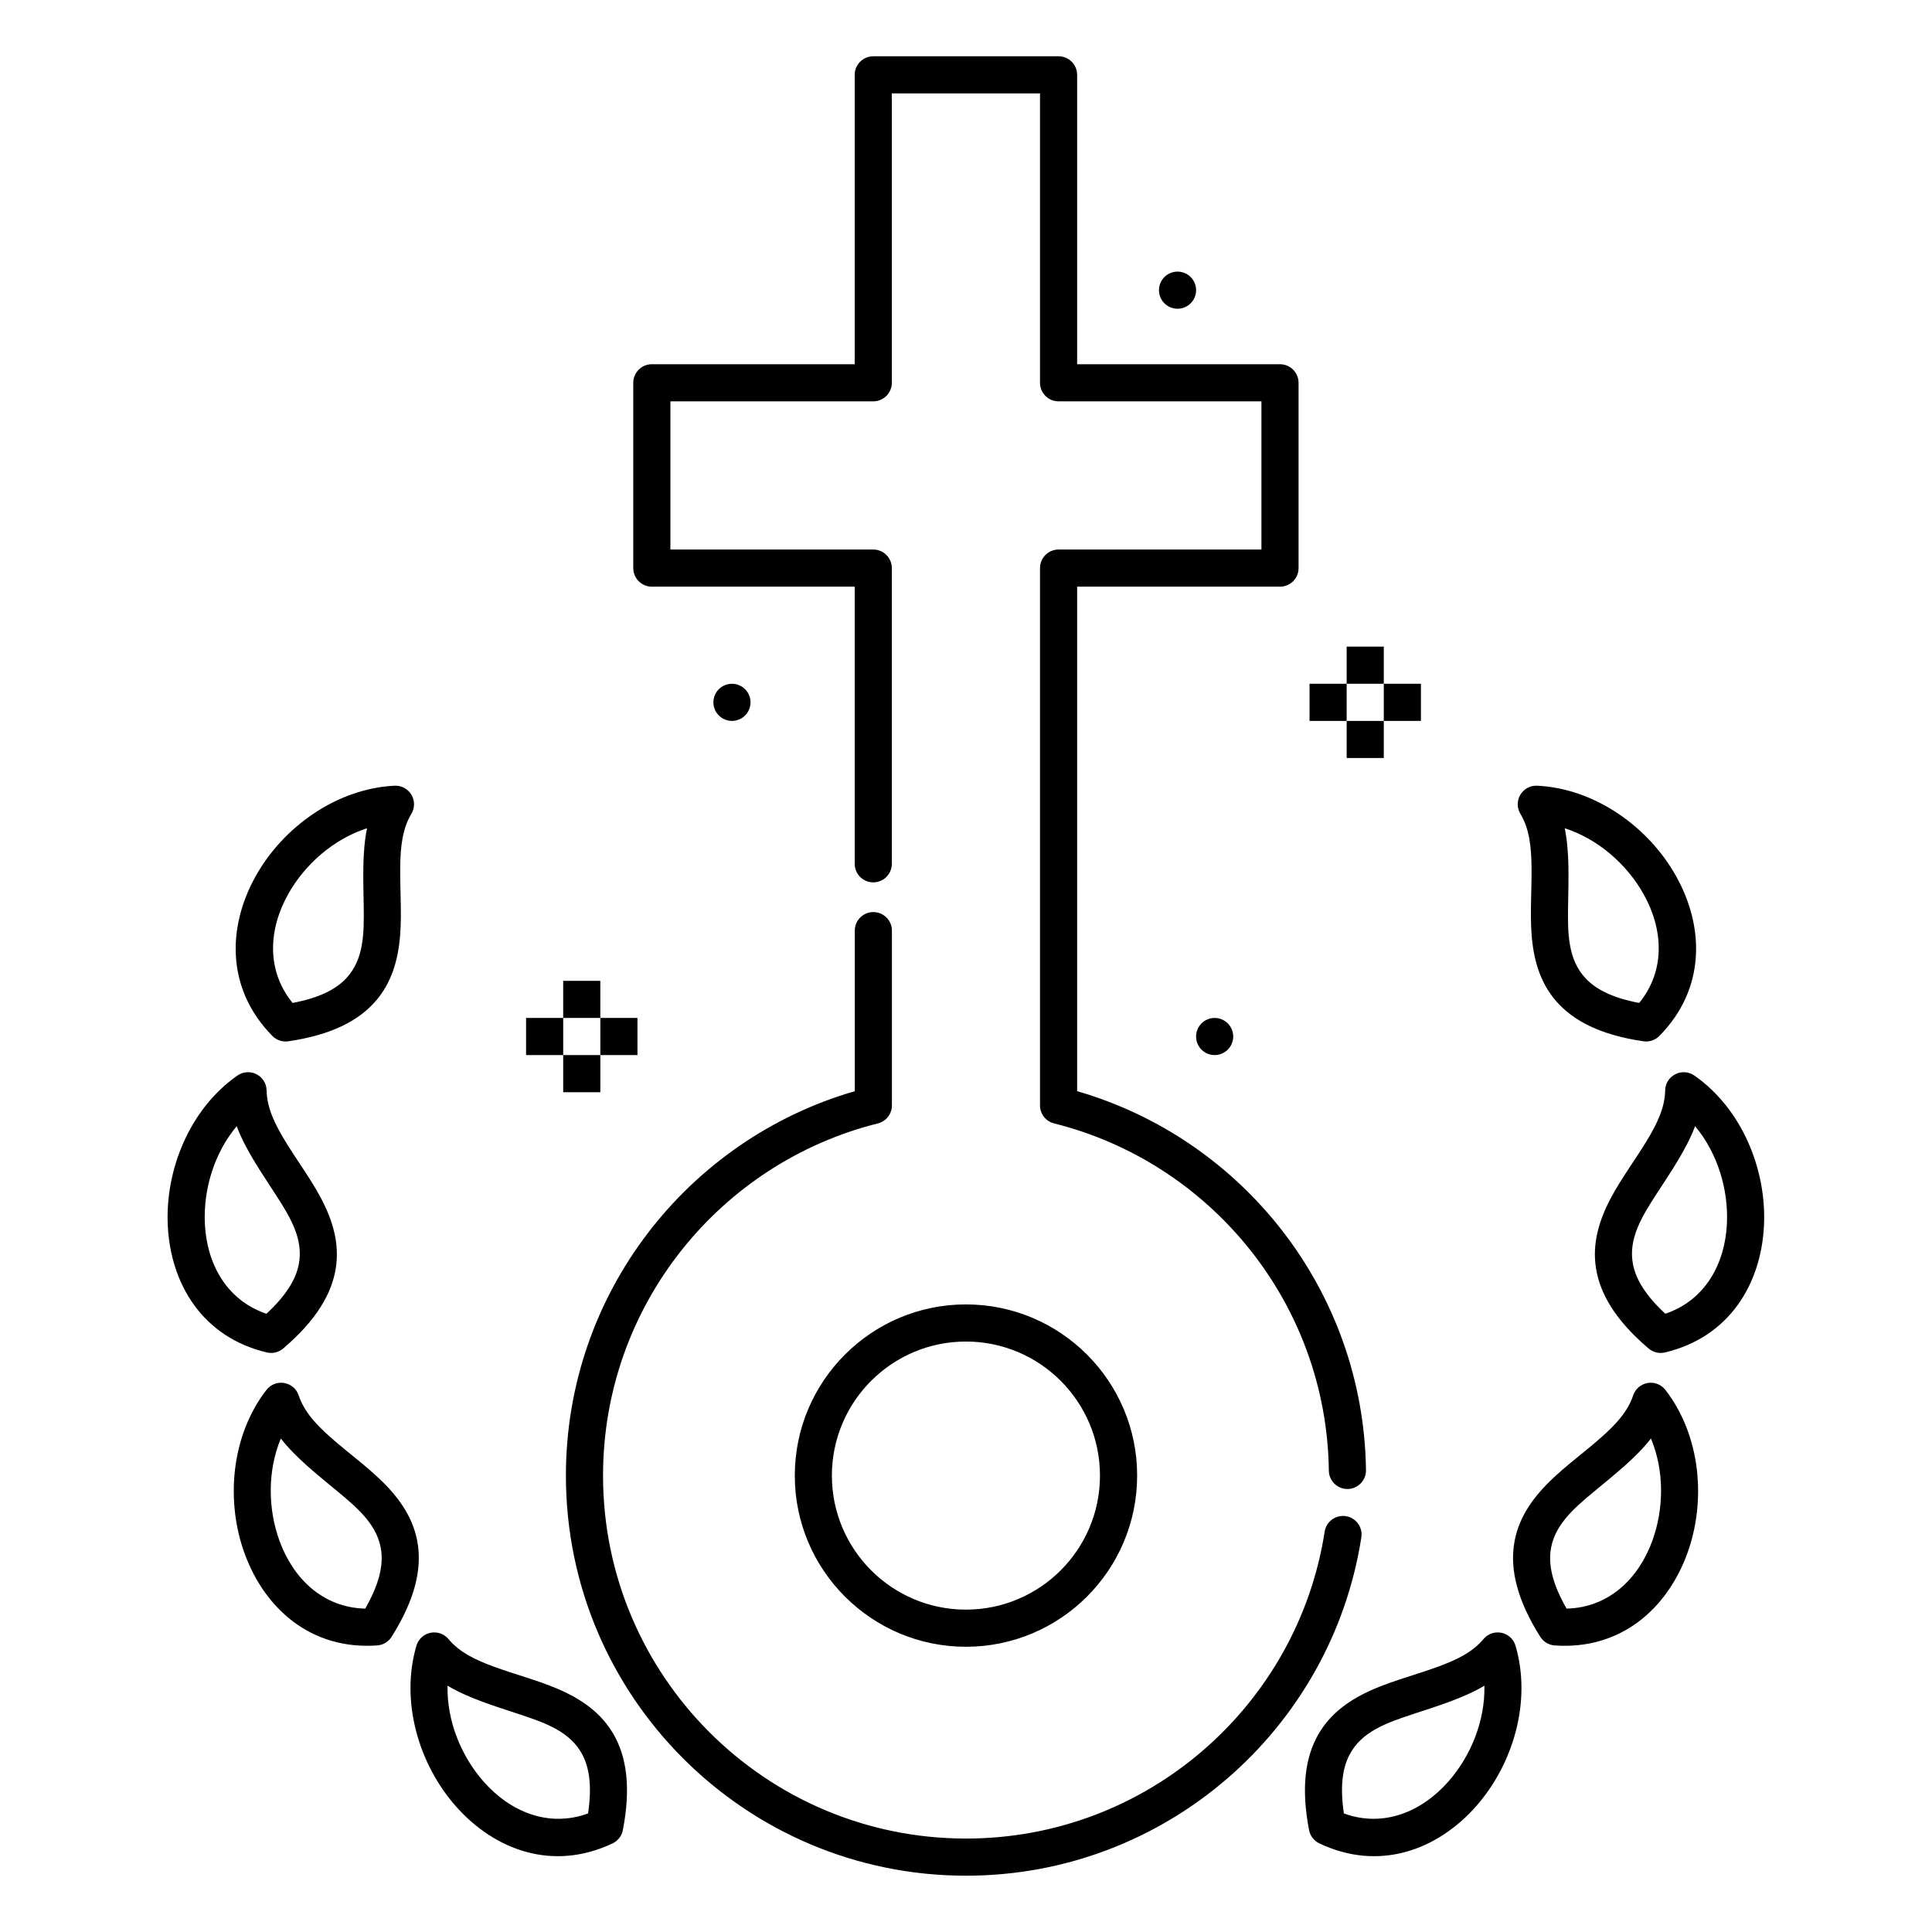
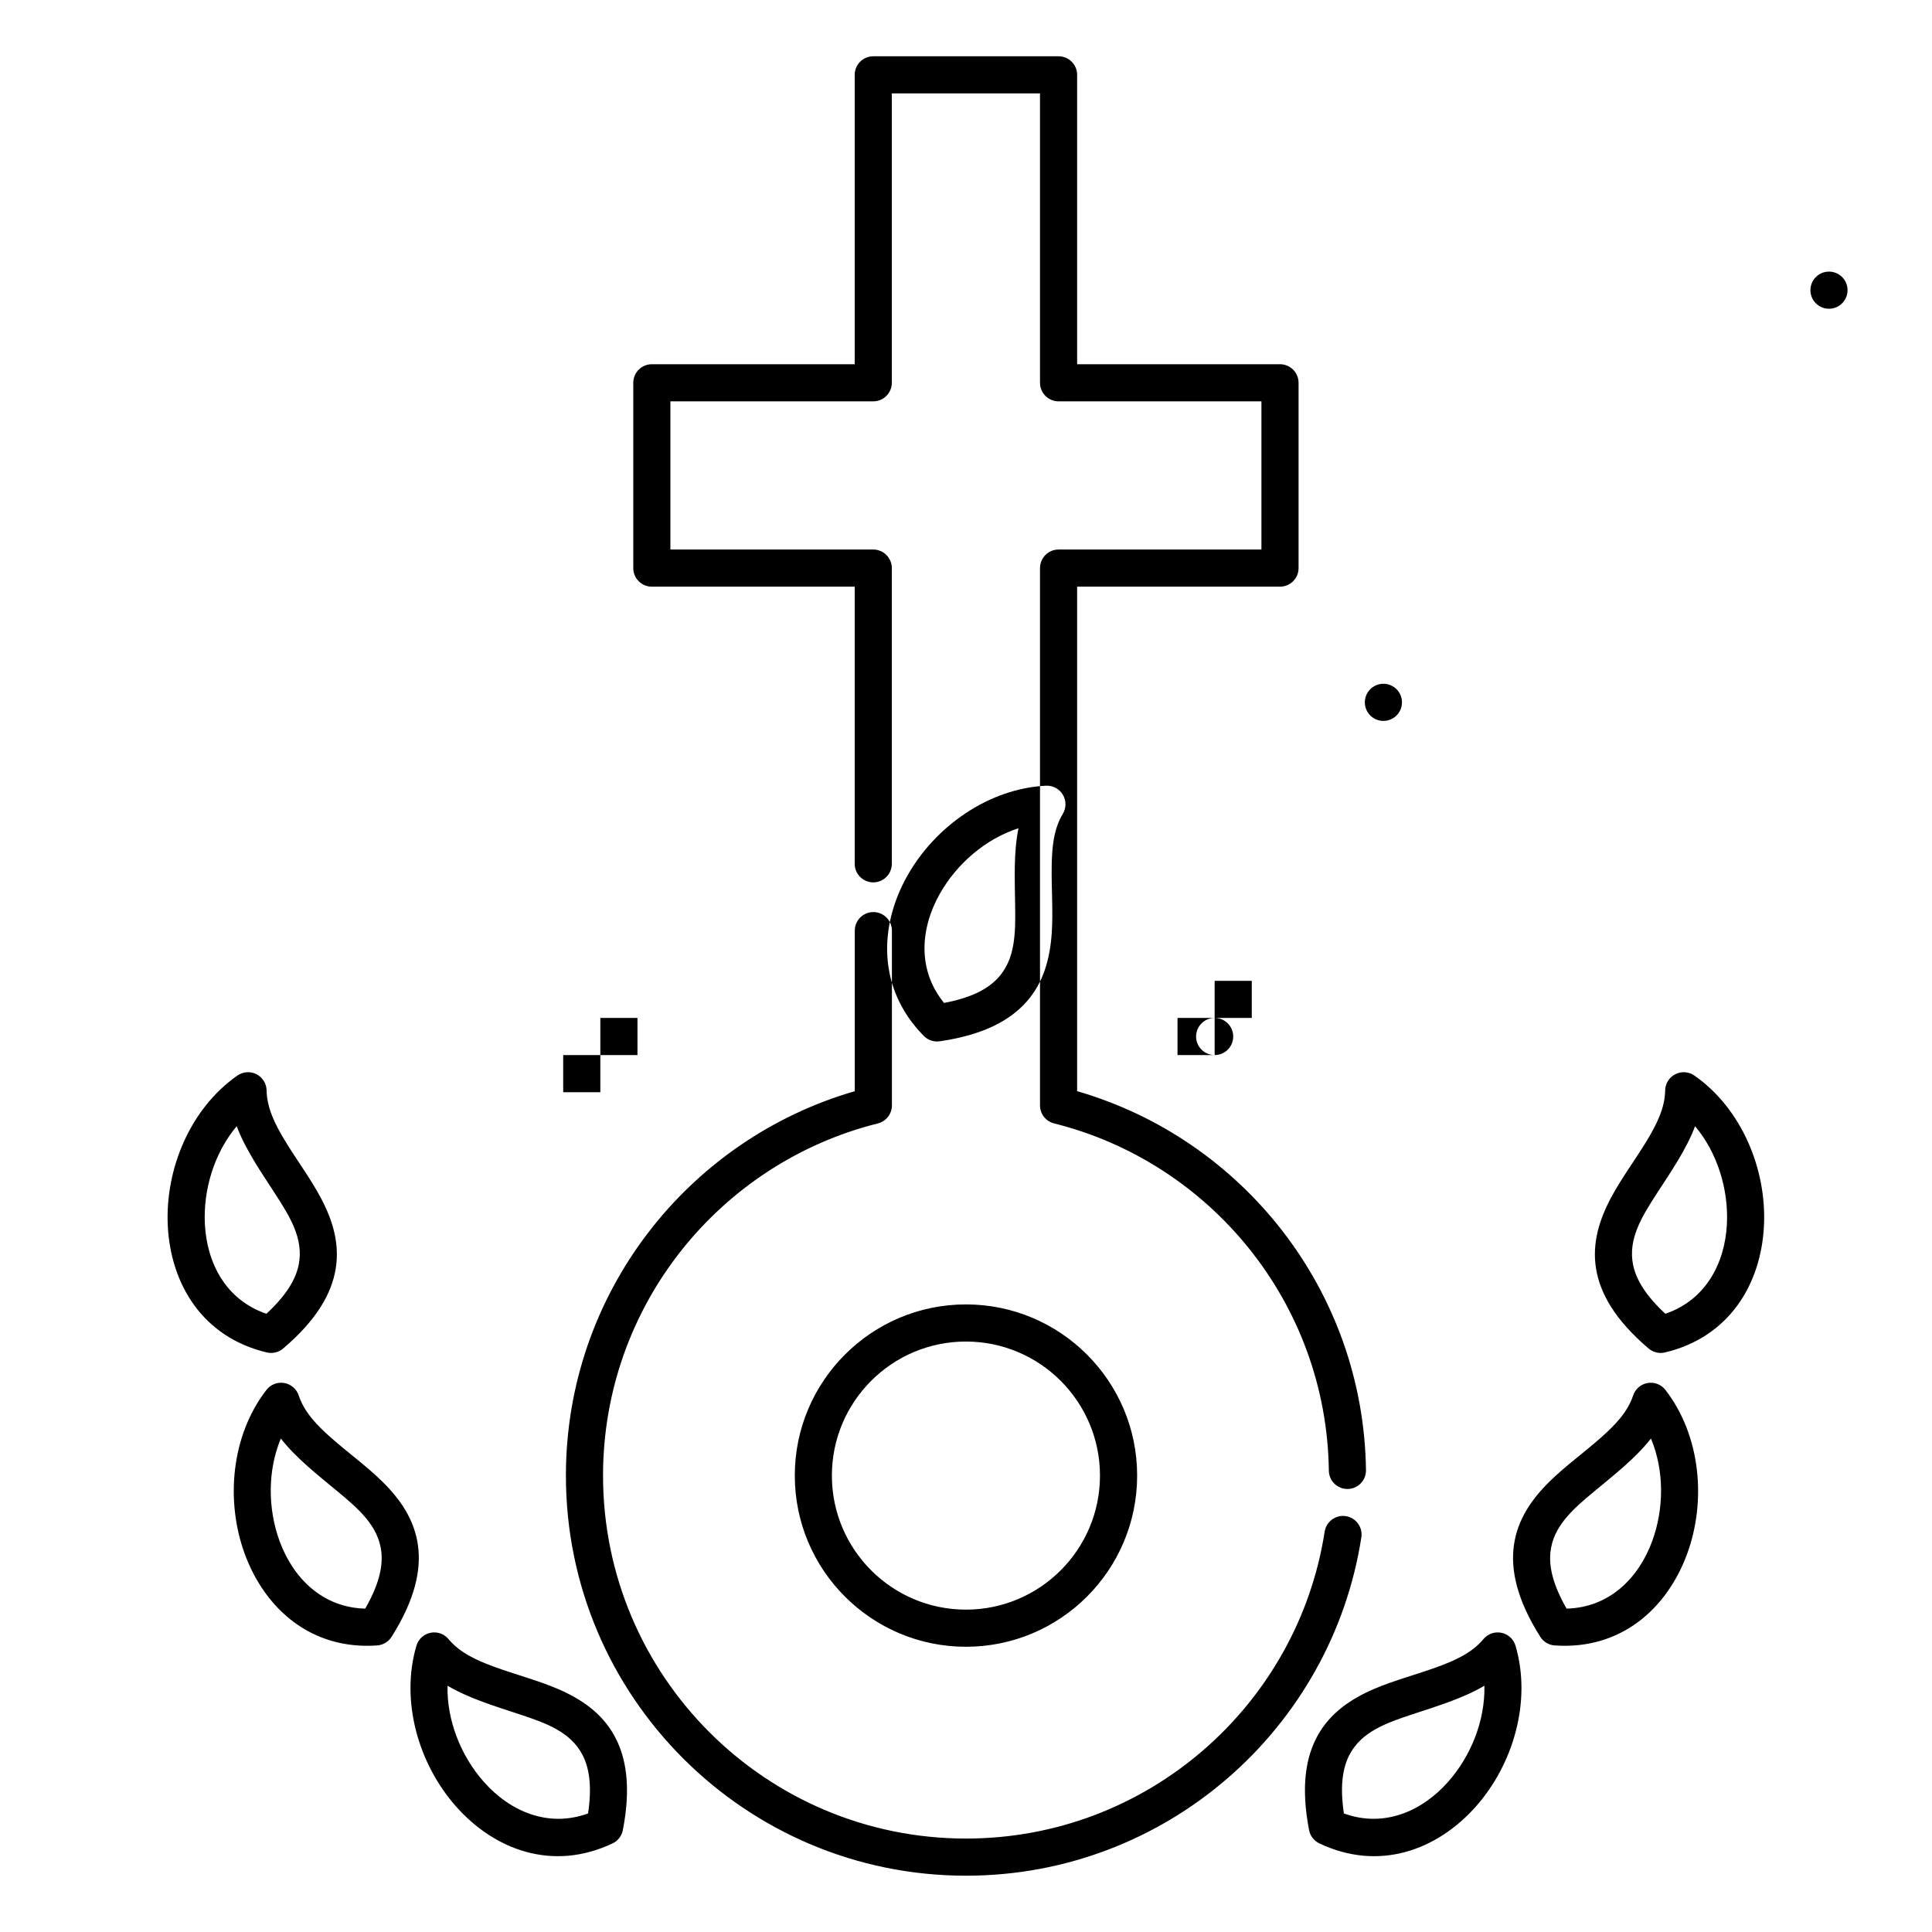
<svg xmlns="http://www.w3.org/2000/svg" fill="#000000" width="800px" height="800px" version="1.1" viewBox="144 144 512 512">
-   <path d="m495.05 549.9c-7.148 46.047-47.008 81.336-95.047 81.336-53.09 0-96.191-43.098-96.191-96.188 0-45.035 31.016-82.883 72.828-93.328 2.191-0.547 3.727-2.516 3.727-4.773v-46.316c0-2.715-2.203-4.922-4.918-4.922-2.715 0-4.922 2.207-4.922 4.922v42.547c-44.191 12.781-76.555 53.578-76.555 101.87 0 58.52 47.512 106.03 106.03 106.03 52.953 0 96.891-38.906 104.77-89.668 0.418-2.684-1.422-5.199-4.106-5.617-2.684-0.414-5.199 1.426-5.617 4.109zm-232.19 28.48c-1.16-1.398-2.996-2.043-4.777-1.676-1.781 0.367-3.215 1.688-3.727 3.434-4.316 14.695 0.586 31.406 10.504 42.602 10.266 11.582 25.652 17.285 41.484 9.777 1.414-0.672 2.422-1.977 2.719-3.512 2.242-11.598 0.855-19.504-2.344-25.188-3.309-5.887-8.66-9.57-14.938-12.258-5.324-2.277-11.34-3.832-16.922-5.883-4.652-1.707-9.02-3.711-12-7.297zm282.77 1.758c-0.512-1.746-1.945-3.066-3.723-3.434-1.781-0.367-3.621 0.277-4.781 1.676-2.981 3.586-7.344 5.59-12 7.297-5.578 2.051-11.594 3.606-16.922 5.883-6.273 2.688-11.629 6.371-14.938 12.258-3.199 5.684-4.582 13.59-2.344 25.188 0.297 1.535 1.309 2.84 2.723 3.512 15.828 7.508 31.215 1.805 41.48-9.777 9.918-11.195 14.82-27.906 10.504-42.602zm-8.246 10.594c0.207 9.258-3.582 18.66-9.625 25.48-6.922 7.816-17 12.227-27.613 8.371-1.023-6.844-0.453-11.801 1.457-15.496 3.184-6.172 9.82-8.5 16.641-10.758 6.625-2.199 13.477-4.242 19.141-7.598zm-274.78 0c5.66 3.356 12.512 5.398 19.137 7.598 6.82 2.258 13.457 4.586 16.641 10.758 1.91 3.695 2.481 8.652 1.461 15.496-10.617 3.856-20.695-0.555-27.617-8.371-6.043-6.82-9.832-16.223-9.625-25.48zm137.39-101.05c-25.039 0-45.363 20.328-45.363 45.363 0 25.035 20.324 45.363 45.363 45.363 25.035 0 45.363-20.328 45.363-45.363 0-25.035-20.328-45.363-45.363-45.363zm185.37 22.668c-1.113-1.438-2.922-2.148-4.715-1.84-1.793 0.305-3.273 1.57-3.844 3.297-1.469 4.426-4.809 7.879-8.52 11.164-4.453 3.941-9.488 7.578-13.621 11.641-4.867 4.785-8.512 10.164-9.453 16.852-0.91 6.457 0.68 14.328 6.984 24.312 0.836 1.324 2.254 2.172 3.812 2.281 17.477 1.234 29.73-9.68 35.082-24.207 5.168-14.035 3.641-31.383-5.727-43.5zm-362.2 1.457c-0.57-1.727-2.051-2.992-3.84-3.297-1.793-0.309-3.609 0.402-4.719 1.84-9.371 12.117-10.887 29.465-5.723 43.5 5.348 14.527 17.602 25.441 35.078 24.207 1.562-0.109 2.977-0.957 3.812-2.281 6.305-9.984 7.894-17.855 6.984-24.312-0.941-6.688-4.586-12.066-9.453-16.852-4.129-4.062-9.168-7.699-13.621-11.641-3.711-3.285-7.047-6.738-8.52-11.164zm176.82-14.285c19.605 0 35.523 15.918 35.523 35.523s-15.918 35.523-35.523 35.523c-19.605 0-35.523-15.918-35.523-35.523s15.918-35.523 35.523-35.523zm181.54 25.699c3.57 8.547 3.465 18.68 0.316 27.23-3.606 9.801-11.387 17.578-22.676 17.848-3.445-6-4.715-10.824-4.281-14.961 0.723-6.906 6.055-11.492 11.582-16.078 5.375-4.457 11.012-8.855 15.059-14.039zm-363.1 0c4.051 5.184 9.691 9.582 15.062 14.039 5.527 4.586 10.863 9.172 11.586 16.078 0.43 4.137-0.84 8.961-4.285 14.961-11.289-0.27-19.07-8.047-22.676-17.848-3.144-8.551-3.25-18.684 0.312-27.23zm161.92-152.31v-78.359c0-2.719-2.203-4.922-4.918-4.922h-53.762v-39.27h53.762c2.715 0 4.918-2.203 4.918-4.922v-76.688h39.27v76.688c0 2.719 2.203 4.922 4.922 4.922h53.758v39.27h-53.758c-2.719 0-4.922 2.203-4.922 4.922v142.39c0 2.258 1.539 4.227 3.731 4.773 41.406 10.344 72.227 47.566 72.816 92.027 0.035 2.715 2.269 4.891 4.984 4.856 2.715-0.035 4.891-2.269 4.856-4.984-0.633-47.668-32.789-87.785-76.547-100.44v-133.7h53.762c2.715 0 4.918-2.203 4.918-4.918v-49.113c0-2.715-2.203-4.918-4.918-4.918h-53.762v-76.691c0-2.715-2.203-4.918-4.918-4.918h-49.109c-2.719 0-4.922 2.203-4.922 4.918v76.691h-53.758c-2.719 0-4.922 2.203-4.922 4.918v49.113c0 2.715 2.203 4.918 4.922 4.918h53.758v73.441c0 2.719 2.207 4.922 4.922 4.922 2.715 0 4.918-2.203 4.918-4.922zm-165.69 60.062c-0.031-1.816-1.062-3.469-2.684-4.293-1.617-0.828-3.559-0.695-5.051 0.348-12.562 8.766-19.188 24.871-18.453 39.809 0.766 15.457 9.203 29.535 26.25 33.574 1.523 0.363 3.129-0.023 4.32-1.035 9-7.648 12.867-14.688 13.926-21.121 1.098-6.66-0.773-12.883-3.988-18.902-2.731-5.113-6.449-10.09-9.523-15.176-2.562-4.246-4.715-8.539-4.797-13.203zm378.37-3.945c-1.488-1.043-3.434-1.176-5.047-0.348-1.625 0.824-2.66 2.477-2.688 4.293-0.078 4.664-2.234 8.957-4.793 13.203-3.074 5.086-6.797 10.062-9.527 15.176-3.215 6.019-5.086 12.242-3.988 18.902 1.062 6.434 4.926 13.473 13.93 21.121 1.191 1.012 2.793 1.398 4.32 1.035 17.043-4.039 25.484-18.117 26.242-33.574 0.738-14.938-5.883-31.043-18.449-39.809zm0.195 13.426c5.953 7.09 8.875 16.797 8.434 25.895-0.52 10.43-5.617 20.176-16.316 23.809-5.074-4.703-7.731-8.926-8.555-13.004-1.375-6.805 2.348-12.773 6.254-18.805 3.797-5.856 7.863-11.738 10.184-17.895zm-386.49 0c2.316 6.156 6.383 12.039 10.18 17.895 3.906 6.031 7.629 12 6.254 18.805-0.82 4.078-3.473 8.301-8.555 13.004-10.695-3.633-15.797-13.379-16.312-23.809-0.449-9.098 2.481-18.805 8.434-25.895zm96.367-18.848h-9.84v9.84h9.84zm9.84-9.84h-9.84v9.84h9.84zm152.96 0c2.715 0 4.922 2.207 4.922 4.922 0 2.715-2.207 4.918-4.922 4.918-2.715 0-4.918-2.203-4.918-4.918 0-2.715 2.203-4.922 4.918-4.922zm-172.64 0h-9.84v9.84h9.84zm258.12-61.547c-1.812-0.09-3.531 0.832-4.465 2.391-0.93 1.562-0.926 3.508 0.012 5.066 2.406 3.992 2.863 8.773 2.945 13.73 0.102 5.941-0.41 12.137-0.004 17.914 0.473 6.812 2.191 13.078 6.66 18.137 4.316 4.887 11.332 8.797 23.016 10.496 1.555 0.223 3.117-0.301 4.211-1.414 12.301-12.48 11.977-28.891 4.406-42.395-7.309-13.047-21.48-23.168-36.781-23.926zm-298.36 7.457c0.941-1.559 0.945-3.504 0.012-5.066-0.934-1.559-2.648-2.481-4.465-2.391-15.301 0.758-29.469 10.879-36.781 23.926-7.562 13.504-7.891 29.914 4.402 42.395 1.102 1.113 2.664 1.637 4.215 1.414 11.688-1.699 18.699-5.609 23.016-10.496 4.469-5.059 6.188-11.324 6.664-18.137 0.402-5.777-0.109-11.973-0.008-17.914 0.082-4.957 0.539-9.738 2.945-13.73zm50.078 44.25h-9.84v9.84h9.84zm-61.828-40.434c-1.309 6.449-0.984 13.594-0.879 20.57 0.105 7.188 0.09 14.219-4.691 19.258-2.863 3.016-7.352 5.188-14.152 6.469-7.137-8.754-6.277-19.723-1.176-28.832 4.453-7.949 12.09-14.617 20.898-17.465zm317.41 0c8.812 2.848 16.445 9.516 20.895 17.465 5.109 9.109 5.965 20.078-1.168 28.832-6.801-1.281-11.293-3.453-14.156-6.469-4.777-5.039-4.797-12.07-4.688-19.258 0.102-6.977 0.426-14.121-0.883-20.57zm-47.957-28.445h-9.84v9.84h9.84zm-9.84-9.84h-9.84v9.84h9.84zm19.68 0h-9.84v9.84h9.84zm-182.58 0c2.715 0 4.918 2.203 4.918 4.918 0 2.719-2.203 4.922-4.918 4.922-2.719 0-4.922-2.203-4.922-4.922 0-2.715 2.203-4.918 4.922-4.918zm172.74-9.84h-9.84v9.84h9.84zm-54.66-99.387c2.715 0 4.922 2.207 4.922 4.922s-2.207 4.918-4.922 4.918c-2.715 0-4.918-2.203-4.918-4.918s2.203-4.922 4.918-4.922z" fill-rule="evenodd" />
+   <path d="m495.05 549.9c-7.148 46.047-47.008 81.336-95.047 81.336-53.09 0-96.191-43.098-96.191-96.188 0-45.035 31.016-82.883 72.828-93.328 2.191-0.547 3.727-2.516 3.727-4.773v-46.316c0-2.715-2.203-4.922-4.918-4.922-2.715 0-4.922 2.207-4.922 4.922v42.547c-44.191 12.781-76.555 53.578-76.555 101.87 0 58.52 47.512 106.03 106.03 106.03 52.953 0 96.891-38.906 104.77-89.668 0.418-2.684-1.422-5.199-4.106-5.617-2.684-0.414-5.199 1.426-5.617 4.109zm-232.19 28.48c-1.16-1.398-2.996-2.043-4.777-1.676-1.781 0.367-3.215 1.688-3.727 3.434-4.316 14.695 0.586 31.406 10.504 42.602 10.266 11.582 25.652 17.285 41.484 9.777 1.414-0.672 2.422-1.977 2.719-3.512 2.242-11.598 0.855-19.504-2.344-25.188-3.309-5.887-8.66-9.57-14.938-12.258-5.324-2.277-11.34-3.832-16.922-5.883-4.652-1.707-9.02-3.711-12-7.297zm282.77 1.758c-0.512-1.746-1.945-3.066-3.723-3.434-1.781-0.367-3.621 0.277-4.781 1.676-2.981 3.586-7.344 5.59-12 7.297-5.578 2.051-11.594 3.606-16.922 5.883-6.273 2.688-11.629 6.371-14.938 12.258-3.199 5.684-4.582 13.59-2.344 25.188 0.297 1.535 1.309 2.84 2.723 3.512 15.828 7.508 31.215 1.805 41.48-9.777 9.918-11.195 14.82-27.906 10.504-42.602zm-8.246 10.594c0.207 9.258-3.582 18.66-9.625 25.48-6.922 7.816-17 12.227-27.613 8.371-1.023-6.844-0.453-11.801 1.457-15.496 3.184-6.172 9.82-8.5 16.641-10.758 6.625-2.199 13.477-4.242 19.141-7.598zm-274.78 0c5.66 3.356 12.512 5.398 19.137 7.598 6.82 2.258 13.457 4.586 16.641 10.758 1.91 3.695 2.481 8.652 1.461 15.496-10.617 3.856-20.695-0.555-27.617-8.371-6.043-6.82-9.832-16.223-9.625-25.48zm137.39-101.05c-25.039 0-45.363 20.328-45.363 45.363 0 25.035 20.324 45.363 45.363 45.363 25.035 0 45.363-20.328 45.363-45.363 0-25.035-20.328-45.363-45.363-45.363zm185.37 22.668c-1.113-1.438-2.922-2.148-4.715-1.84-1.793 0.305-3.273 1.57-3.844 3.297-1.469 4.426-4.809 7.879-8.52 11.164-4.453 3.941-9.488 7.578-13.621 11.641-4.867 4.785-8.512 10.164-9.453 16.852-0.91 6.457 0.68 14.328 6.984 24.312 0.836 1.324 2.254 2.172 3.812 2.281 17.477 1.234 29.73-9.68 35.082-24.207 5.168-14.035 3.641-31.383-5.727-43.5zm-362.2 1.457c-0.57-1.727-2.051-2.992-3.84-3.297-1.793-0.309-3.609 0.402-4.719 1.84-9.371 12.117-10.887 29.465-5.723 43.5 5.348 14.527 17.602 25.441 35.078 24.207 1.562-0.109 2.977-0.957 3.812-2.281 6.305-9.984 7.894-17.855 6.984-24.312-0.941-6.688-4.586-12.066-9.453-16.852-4.129-4.062-9.168-7.699-13.621-11.641-3.711-3.285-7.047-6.738-8.52-11.164zm176.82-14.285c19.605 0 35.523 15.918 35.523 35.523s-15.918 35.523-35.523 35.523c-19.605 0-35.523-15.918-35.523-35.523s15.918-35.523 35.523-35.523zm181.54 25.699c3.57 8.547 3.465 18.68 0.316 27.23-3.606 9.801-11.387 17.578-22.676 17.848-3.445-6-4.715-10.824-4.281-14.961 0.723-6.906 6.055-11.492 11.582-16.078 5.375-4.457 11.012-8.855 15.059-14.039zm-363.1 0c4.051 5.184 9.691 9.582 15.062 14.039 5.527 4.586 10.863 9.172 11.586 16.078 0.43 4.137-0.84 8.961-4.285 14.961-11.289-0.27-19.07-8.047-22.676-17.848-3.144-8.551-3.25-18.684 0.312-27.23zm161.92-152.31v-78.359c0-2.719-2.203-4.922-4.918-4.922h-53.762v-39.27h53.762c2.715 0 4.918-2.203 4.918-4.922v-76.688h39.27v76.688c0 2.719 2.203 4.922 4.922 4.922h53.758v39.27h-53.758c-2.719 0-4.922 2.203-4.922 4.922v142.39c0 2.258 1.539 4.227 3.731 4.773 41.406 10.344 72.227 47.566 72.816 92.027 0.035 2.715 2.269 4.891 4.984 4.856 2.715-0.035 4.891-2.269 4.856-4.984-0.633-47.668-32.789-87.785-76.547-100.44v-133.7h53.762c2.715 0 4.918-2.203 4.918-4.918v-49.113c0-2.715-2.203-4.918-4.918-4.918h-53.762v-76.691c0-2.715-2.203-4.918-4.918-4.918h-49.109c-2.719 0-4.922 2.203-4.922 4.918v76.691h-53.758c-2.719 0-4.922 2.203-4.922 4.918v49.113c0 2.715 2.203 4.918 4.922 4.918h53.758v73.441c0 2.719 2.207 4.922 4.922 4.922 2.715 0 4.918-2.203 4.918-4.922zm-165.69 60.062c-0.031-1.816-1.062-3.469-2.684-4.293-1.617-0.828-3.559-0.695-5.051 0.348-12.562 8.766-19.188 24.871-18.453 39.809 0.766 15.457 9.203 29.535 26.25 33.574 1.523 0.363 3.129-0.023 4.32-1.035 9-7.648 12.867-14.688 13.926-21.121 1.098-6.66-0.773-12.883-3.988-18.902-2.731-5.113-6.449-10.09-9.523-15.176-2.562-4.246-4.715-8.539-4.797-13.203zm378.37-3.945c-1.488-1.043-3.434-1.176-5.047-0.348-1.625 0.824-2.66 2.477-2.688 4.293-0.078 4.664-2.234 8.957-4.793 13.203-3.074 5.086-6.797 10.062-9.527 15.176-3.215 6.019-5.086 12.242-3.988 18.902 1.062 6.434 4.926 13.473 13.93 21.121 1.191 1.012 2.793 1.398 4.32 1.035 17.043-4.039 25.484-18.117 26.242-33.574 0.738-14.938-5.883-31.043-18.449-39.809zm0.195 13.426c5.953 7.09 8.875 16.797 8.434 25.895-0.52 10.43-5.617 20.176-16.316 23.809-5.074-4.703-7.731-8.926-8.555-13.004-1.375-6.805 2.348-12.773 6.254-18.805 3.797-5.856 7.863-11.738 10.184-17.895zm-386.49 0c2.316 6.156 6.383 12.039 10.18 17.895 3.906 6.031 7.629 12 6.254 18.805-0.82 4.078-3.473 8.301-8.555 13.004-10.695-3.633-15.797-13.379-16.312-23.809-0.449-9.098 2.481-18.805 8.434-25.895zm96.367-18.848h-9.84v9.84h9.84zm9.84-9.84h-9.84v9.84h9.84zm152.96 0c2.715 0 4.922 2.207 4.922 4.922 0 2.715-2.207 4.918-4.922 4.918-2.715 0-4.918-2.203-4.918-4.918 0-2.715 2.203-4.922 4.918-4.922zh-9.84v9.84h9.84zm258.12-61.547c-1.812-0.09-3.531 0.832-4.465 2.391-0.93 1.562-0.926 3.508 0.012 5.066 2.406 3.992 2.863 8.773 2.945 13.73 0.102 5.941-0.41 12.137-0.004 17.914 0.473 6.812 2.191 13.078 6.66 18.137 4.316 4.887 11.332 8.797 23.016 10.496 1.555 0.223 3.117-0.301 4.211-1.414 12.301-12.48 11.977-28.891 4.406-42.395-7.309-13.047-21.48-23.168-36.781-23.926zm-298.36 7.457c0.941-1.559 0.945-3.504 0.012-5.066-0.934-1.559-2.648-2.481-4.465-2.391-15.301 0.758-29.469 10.879-36.781 23.926-7.562 13.504-7.891 29.914 4.402 42.395 1.102 1.113 2.664 1.637 4.215 1.414 11.688-1.699 18.699-5.609 23.016-10.496 4.469-5.059 6.188-11.324 6.664-18.137 0.402-5.777-0.109-11.973-0.008-17.914 0.082-4.957 0.539-9.738 2.945-13.73zm50.078 44.25h-9.84v9.84h9.84zm-61.828-40.434c-1.309 6.449-0.984 13.594-0.879 20.57 0.105 7.188 0.09 14.219-4.691 19.258-2.863 3.016-7.352 5.188-14.152 6.469-7.137-8.754-6.277-19.723-1.176-28.832 4.453-7.949 12.09-14.617 20.898-17.465zm317.41 0c8.812 2.848 16.445 9.516 20.895 17.465 5.109 9.109 5.965 20.078-1.168 28.832-6.801-1.281-11.293-3.453-14.156-6.469-4.777-5.039-4.797-12.07-4.688-19.258 0.102-6.977 0.426-14.121-0.883-20.57zm-47.957-28.445h-9.84v9.84h9.84zm-9.84-9.84h-9.84v9.84h9.84zm19.68 0h-9.84v9.84h9.84zm-182.58 0c2.715 0 4.918 2.203 4.918 4.918 0 2.719-2.203 4.922-4.918 4.922-2.719 0-4.922-2.203-4.922-4.922 0-2.715 2.203-4.918 4.922-4.918zm172.74-9.84h-9.84v9.84h9.84zm-54.66-99.387c2.715 0 4.922 2.207 4.922 4.922s-2.207 4.918-4.922 4.918c-2.715 0-4.918-2.203-4.918-4.918s2.203-4.922 4.918-4.922z" fill-rule="evenodd" />
</svg>